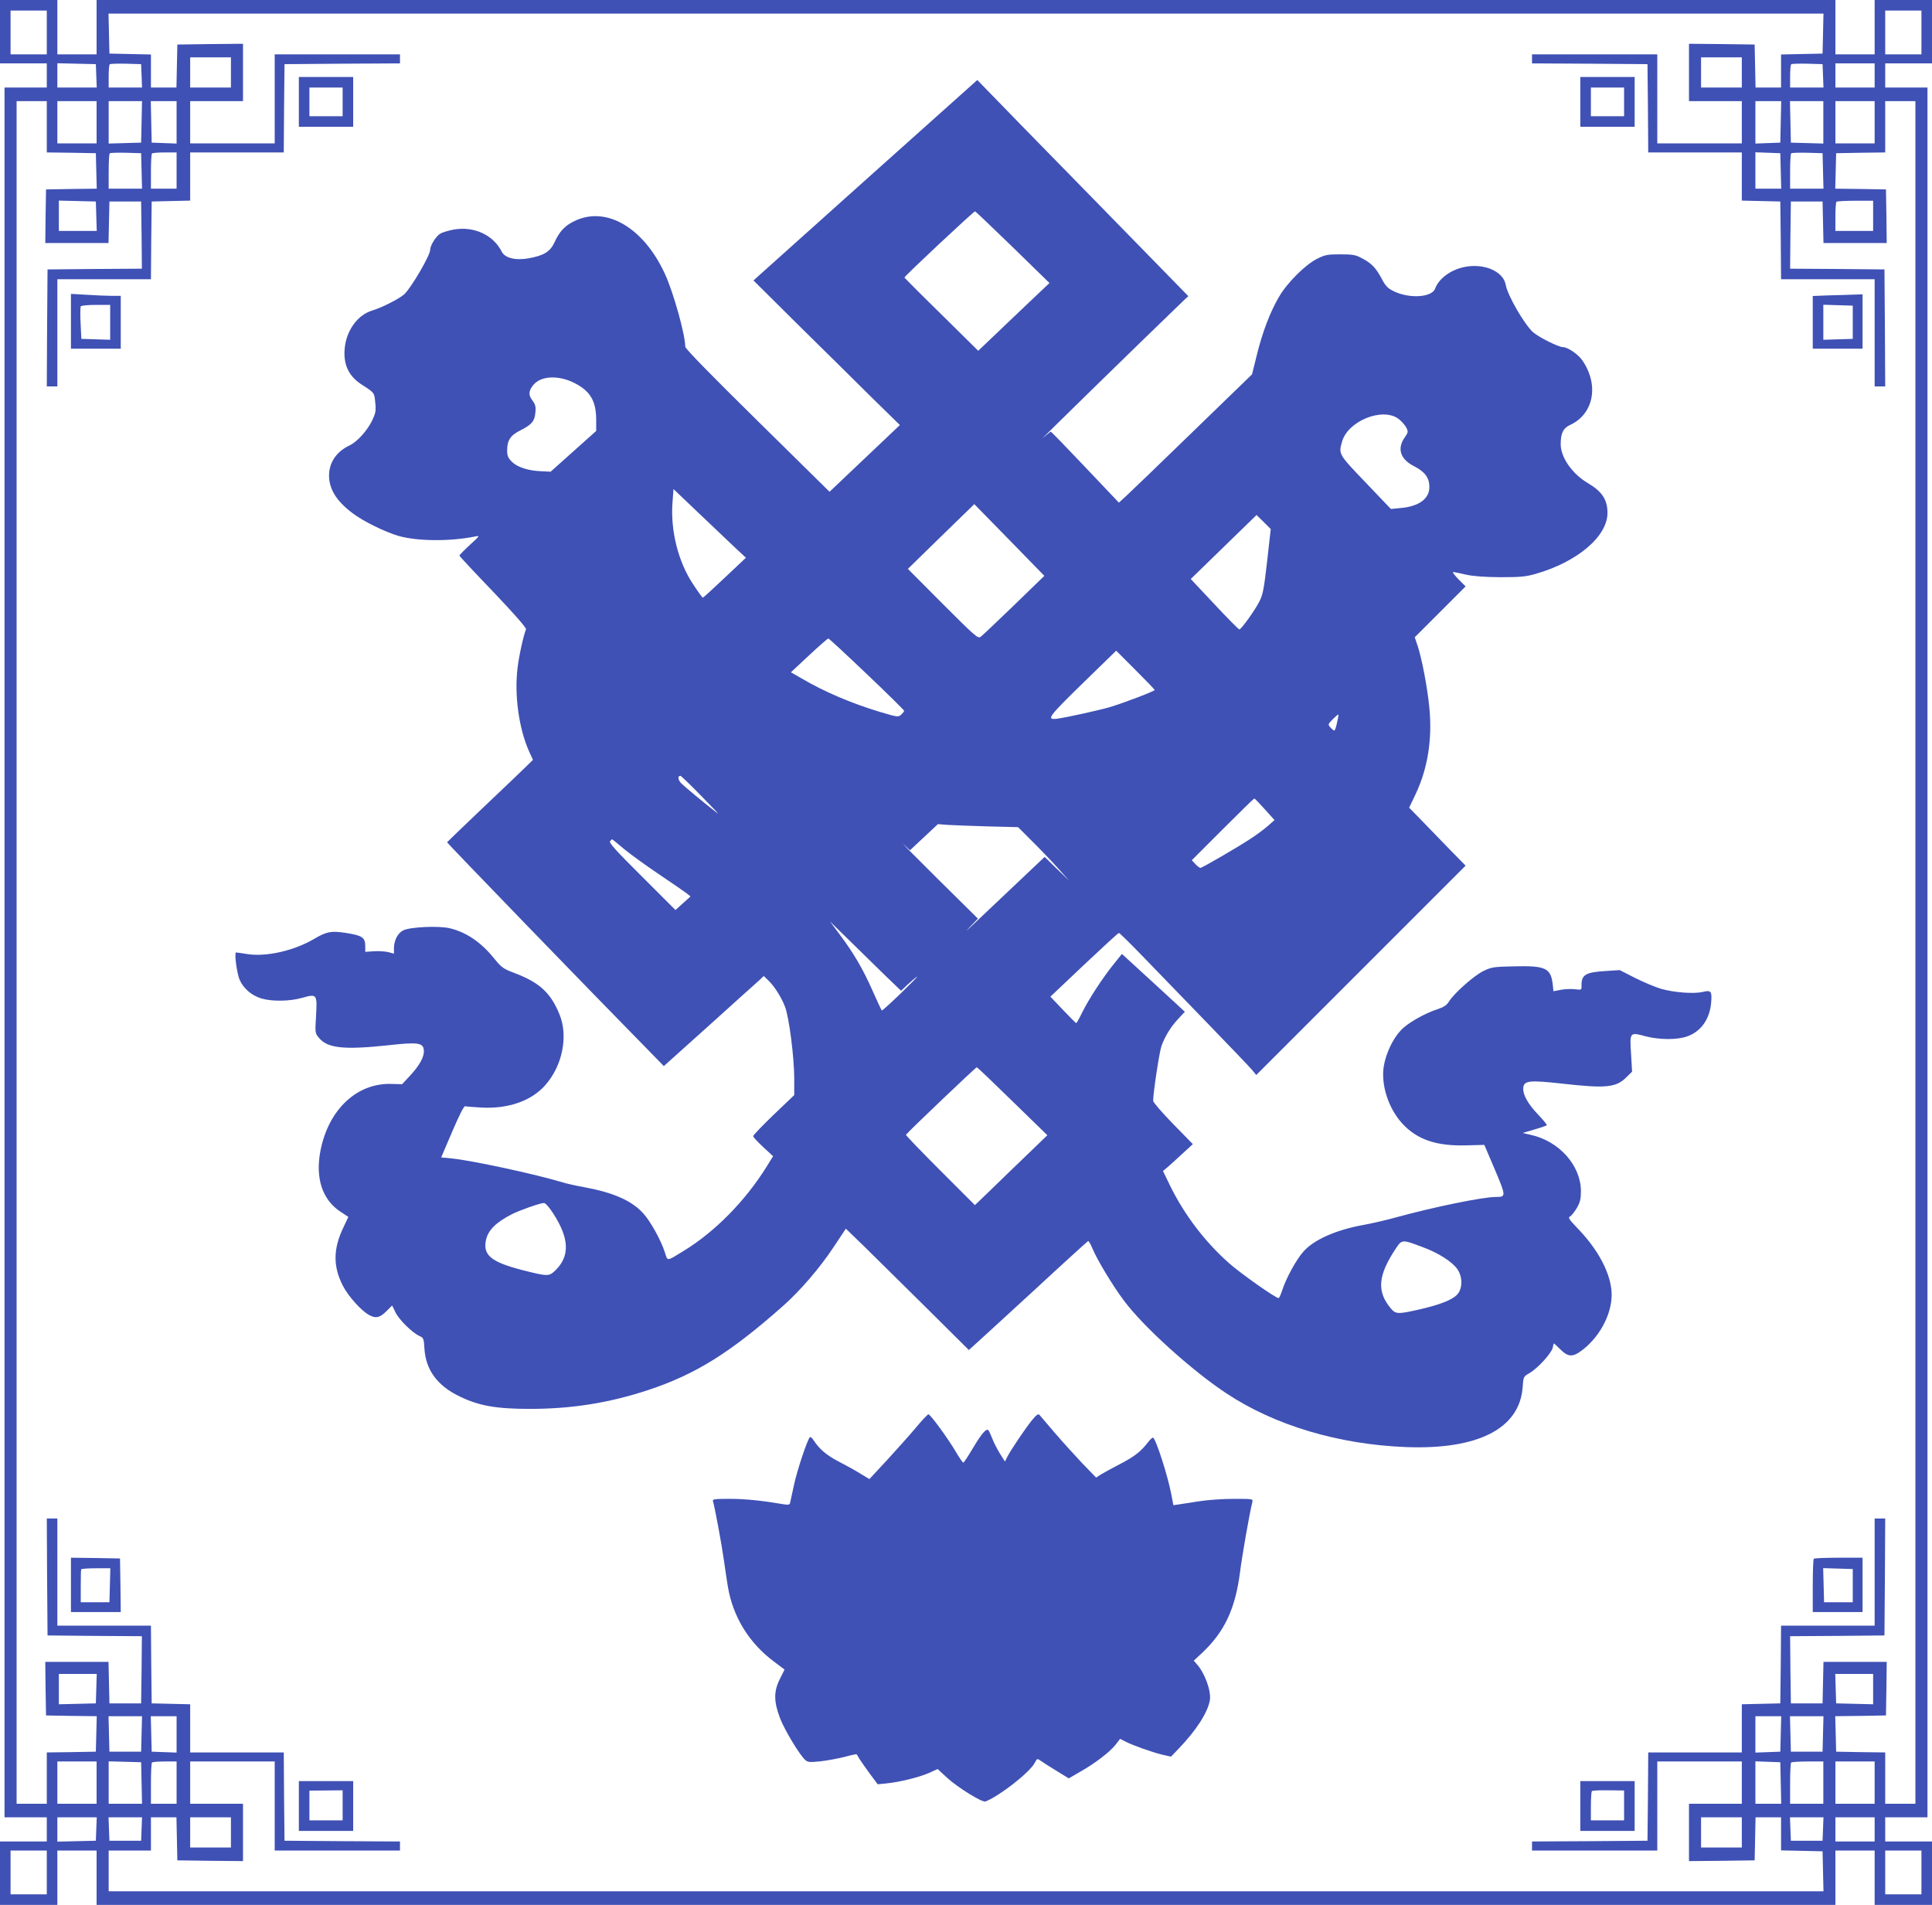
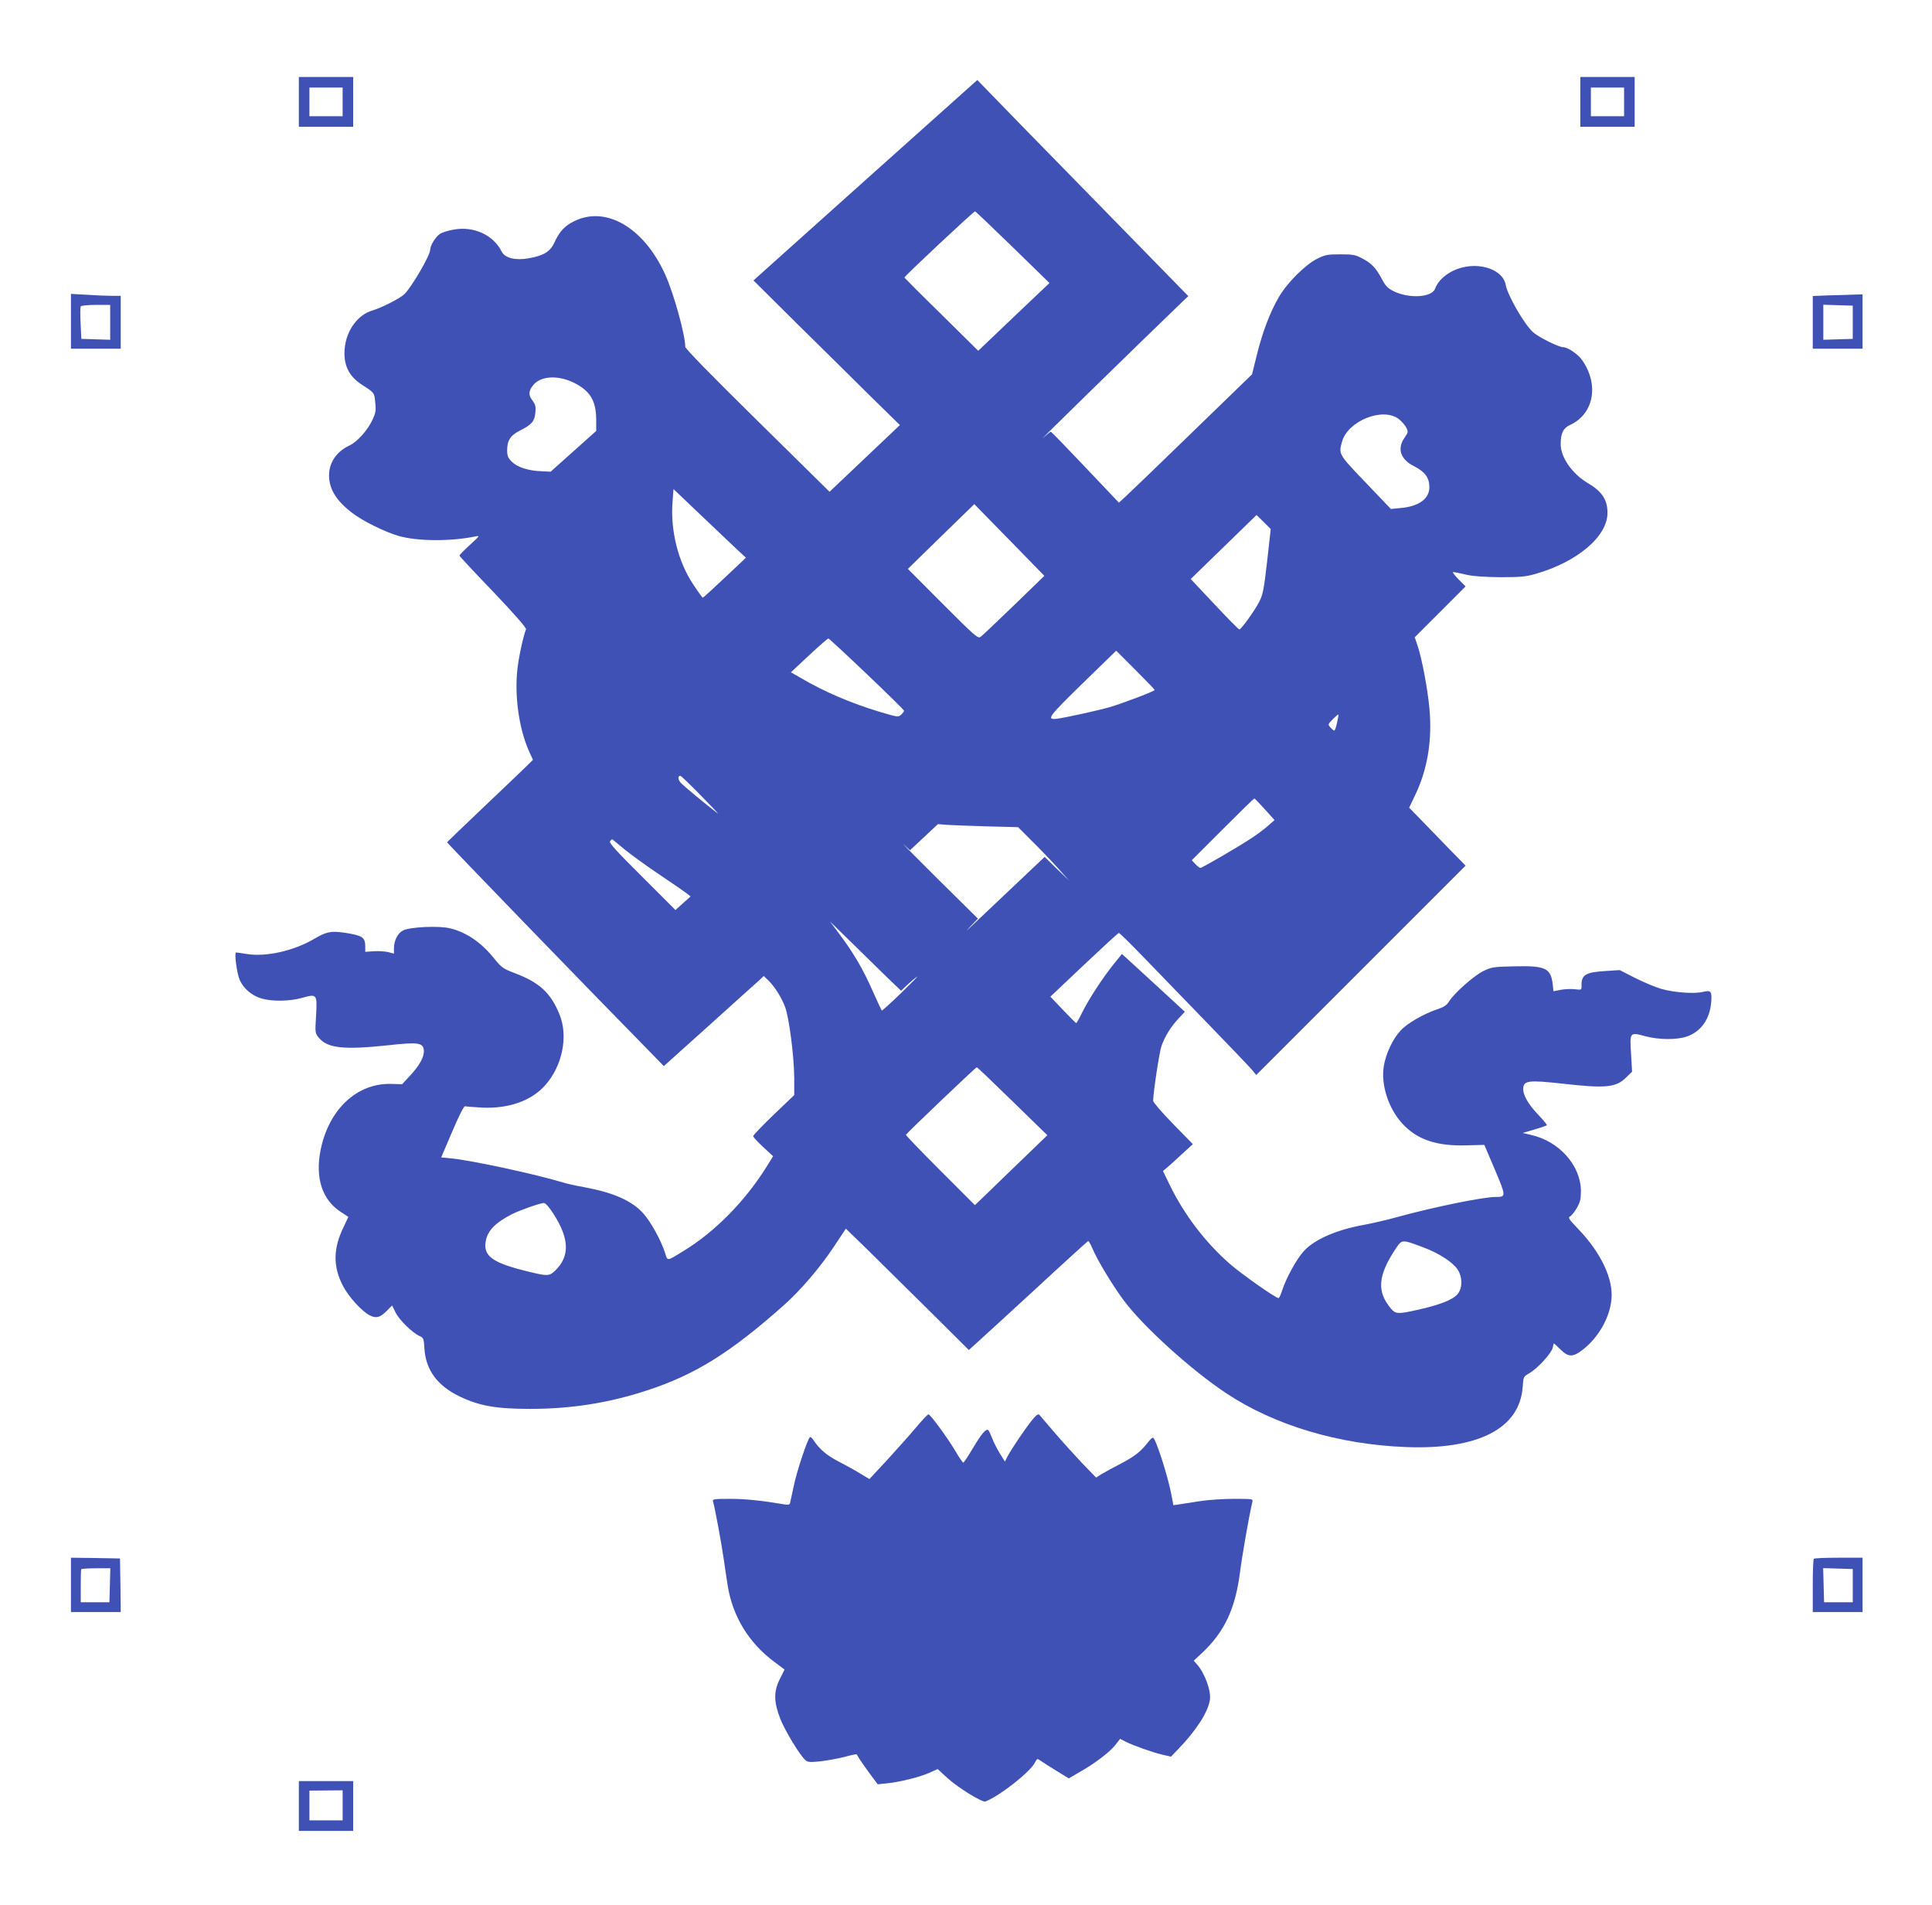
<svg xmlns="http://www.w3.org/2000/svg" version="1.0" width="1280pt" height="1262pt" viewBox="0 0 1280 1262" preserveAspectRatio="xMidYMid meet">
  <g transform="translate(0,1262) scale(0.1,-0.1)" fill="#3f51b5" stroke="none">
-     <path d="M0 12410 l0 -210 155 0 155 0 0 -80 0 -80 -140 0 -140 0 0 -5730 0 -5730 140 0 140 0 0 -80 0 -80 -155 0 -155 0 0 -210 0 -210 190 0 190 0 0 180 0 180 130 0 130 0 0 -180 0 -180 5760 0 5760 0 0 180 0 180 130 0 130 0 0 -180 0 -180 190 0 190 0 0 210 0 210 -155 0 -155 0 0 80 0 80 140 0 140 0 0 5730 0 5730 -140 0 -140 0 0 80 0 80 155 0 155 0 0 210 0 210 -190 0 -190 0 0 -180 0 -180 -130 0 -130 0 0 180 0 180 -5760 0 -5760 0 0 -180 0 -180 -130 0 -130 0 0 180 0 180 -190 0 -190 0 0 -210z m310 -5 l0 -145 -120 0 -120 0 0 145 0 145 120 0 120 0 0 -145z m12420 0 l0 -145 -120 0 -120 0 0 145 0 145 120 0 120 0 0 -145z m-652 -7 l-3 -133 -137 -3 -138 -3 0 -109 0 -110 -85 0 -84 0 -3 143 -3 142 -217 3 -218 2 0 -190 0 -190 175 0 175 0 0 -140 0 -140 -280 0 -280 0 0 295 0 295 -415 0 -415 0 0 -30 0 -30 383 -2 382 -3 3 -292 2 -293 310 0 310 0 0 -160 0 -159 128 -3 127 -3 3 -257 2 -258 310 0 310 0 0 -355 0 -355 35 0 35 0 -2 388 -3 387 -313 3 -312 2 2 223 3 222 105 0 105 0 3 -137 3 -138 210 0 209 0 -2 178 -3 177 -168 3 -168 2 3 118 3 117 163 3 162 2 0 170 0 170 100 0 100 0 0 -5640 0 -5640 -100 0 -100 0 0 170 0 170 -162 2 -163 3 -3 117 -3 118 168 2 168 3 3 178 2 177 -209 0 -210 0 -3 -137 -3 -138 -105 0 -105 0 -3 222 -2 223 312 2 313 3 3 388 2 387 -35 0 -35 0 0 -355 0 -355 -310 0 -310 0 -2 -257 -3 -258 -127 -3 -128 -3 0 -159 0 -160 -310 0 -310 0 -2 -292 -3 -293 -382 -3 -383 -2 0 -30 0 -30 415 0 415 0 0 295 0 295 280 0 280 0 0 -140 0 -140 -175 0 -175 0 0 -190 0 -190 218 2 217 3 3 142 3 143 84 0 85 0 0 -110 0 -109 138 -3 137 -3 3 -132 3 -133 -5681 0 -5680 0 0 135 0 135 140 0 140 0 0 110 0 110 85 0 84 0 3 -142 3 -143 218 -3 217 -2 0 190 0 190 -175 0 -175 0 0 140 0 140 280 0 280 0 0 -295 0 -295 415 0 415 0 0 30 0 30 -382 2 -383 3 -3 293 -2 292 -310 0 -310 0 0 160 0 159 -127 3 -128 3 -3 257 -2 258 -310 0 -310 0 0 355 0 355 -35 0 -35 0 2 -388 3 -387 313 -3 312 -2 -2 -223 -3 -222 -105 0 -105 0 -3 138 -3 137 -210 0 -209 0 2 -177 3 -178 168 -3 168 -2 -3 -118 -3 -117 -162 -3 -163 -2 0 -170 0 -170 -100 0 -100 0 0 5640 0 5640 100 0 100 0 0 -170 0 -170 163 -2 162 -3 3 -117 3 -118 -168 -2 -168 -3 -3 -177 -2 -178 209 0 210 0 3 138 3 137 105 0 105 0 3 -222 2 -223 -312 -2 -313 -3 -3 -387 -2 -388 35 0 35 0 0 355 0 355 310 0 310 0 2 258 3 257 128 3 127 3 0 159 0 160 310 0 310 0 2 293 3 292 383 3 382 2 0 30 0 30 -415 0 -415 0 0 -295 0 -295 -280 0 -280 0 0 140 0 140 175 0 175 0 0 190 0 190 -217 -2 -218 -3 -3 -142 -3 -143 -84 0 -85 0 0 110 0 109 -137 3 -138 3 -3 133 -3 132 5681 0 5681 0 -3 -132z m-10548 -258 l0 -100 -135 0 -135 0 0 100 0 100 135 0 135 0 0 -100z m10010 0 l0 -100 -135 0 -135 0 0 100 0 100 135 0 135 0 0 -100z m-10902 -22 l3 -78 -131 0 -130 0 0 80 0 81 128 -3 127 -3 3 -77z m300 0 l3 -78 -111 0 -110 0 0 73 c0 41 3 77 7 81 4 4 52 5 107 4 l101 -3 3 -77z m11140 0 l3 -78 -111 0 -110 0 0 73 c0 41 3 77 7 81 4 4 52 5 107 4 l101 -3 3 -77z m342 2 l0 -80 -130 0 -130 0 0 80 0 80 130 0 130 0 0 -80z m-11780 -310 l0 -140 -130 0 -130 0 0 140 0 140 130 0 130 0 0 -140z m298 3 l-3 -138 -107 -3 -108 -3 0 141 0 140 110 0 111 0 -3 -137z m232 -3 l0 -141 -82 3 -83 3 -3 138 -3 137 86 0 85 0 0 -140z m10628 3 l-3 -138 -82 -3 -83 -3 0 141 0 140 85 0 86 0 -3 -137z m282 -3 l0 -141 -107 3 -108 3 -3 138 -3 137 111 0 110 0 0 -140z m340 0 l0 -140 -130 0 -130 0 0 140 0 140 130 0 130 0 0 -140z m-11482 -322 l3 -118 -111 0 -110 0 0 113 c0 63 3 117 7 121 4 4 52 5 107 4 l101 -3 3 -117z m232 2 l0 -120 -85 0 -85 0 0 113 c0 63 3 117 7 120 3 4 42 7 85 7 l78 0 0 -120z m10628 -2 l3 -118 -86 0 -85 0 0 120 0 121 83 -3 82 -3 3 -117z m280 0 l3 -118 -111 0 -110 0 0 113 c0 63 3 117 7 121 4 4 52 5 107 4 l101 -3 3 -117z m-11440 -300 l3 -98 -126 0 -125 0 0 100 0 101 123 -3 122 -3 3 -97z m11772 2 l0 -100 -125 0 -125 0 0 93 c0 52 3 97 7 100 3 4 60 7 125 7 l118 0 0 -100z m-11772 -9757 l-3 -98 -122 -3 -123 -3 0 101 0 100 125 0 126 0 -3 -97z m11772 -3 l0 -101 -122 3 -123 3 -3 98 -3 97 126 0 125 0 0 -100z m-11472 -297 l-3 -118 -105 0 -105 0 -3 118 -3 117 111 0 111 0 -3 -117z m232 -3 l0 -121 -82 3 -83 3 -3 118 -3 117 86 0 85 0 0 -120z m10628 3 l-3 -118 -82 -3 -83 -3 0 121 0 120 85 0 86 0 -3 -117z m280 0 l-3 -118 -105 0 -105 0 -3 118 -3 117 111 0 111 0 -3 -117z m-11438 -323 l0 -140 -130 0 -130 0 0 140 0 140 130 0 130 0 0 -140z m298 -2 l3 -138 -111 0 -110 0 0 140 0 141 108 -3 107 -3 3 -137z m232 2 l0 -140 -85 0 -85 0 0 133 c0 74 3 137 7 140 3 4 42 7 85 7 l78 0 0 -140z m10628 -2 l3 -138 -86 0 -85 0 0 140 0 141 83 -3 82 -3 3 -137z m282 2 l0 -140 -110 0 -110 0 0 133 c0 74 3 137 7 140 3 4 53 7 110 7 l103 0 0 -140z m340 0 l0 -140 -130 0 -130 0 0 140 0 140 130 0 130 0 0 -140z m-11782 -307 l-3 -78 -127 -3 -128 -3 0 81 0 80 130 0 131 0 -3 -77z m300 0 l-3 -78 -105 0 -105 0 -3 78 -3 77 111 0 111 0 -3 -77z m592 -23 l0 -100 -135 0 -135 0 0 100 0 100 135 0 135 0 0 -100z m10010 0 l0 -100 -135 0 -135 0 0 100 0 100 135 0 135 0 0 -100z m538 23 l-3 -78 -105 0 -105 0 -3 78 -3 77 111 0 111 0 -3 -77z m342 -3 l0 -80 -130 0 -130 0 0 80 0 80 130 0 130 0 0 -80z m-12110 -285 l0 -145 -120 0 -120 0 0 145 0 145 120 0 120 0 0 -145z m12420 0 l0 -145 -120 0 -120 0 0 145 0 145 120 0 120 0 0 -145z" />
-     <path d="M1980 11945 l0 -165 180 0 180 0 0 165 0 165 -180 0 -180 0 0 -165z m290 0 l0 -95 -110 0 -110 0 0 95 0 95 110 0 110 0 0 -95z" />
+     <path d="M1980 11945 l0 -165 180 0 180 0 0 165 0 165 -180 0 -180 0 0 -165z m290 0 l0 -95 -110 0 -110 0 0 95 0 95 110 0 110 0 0 -95" />
    <path d="M10470 11945 l0 -165 180 0 180 0 0 165 0 165 -180 0 -180 0 0 -165z m290 0 l0 -95 -110 0 -110 0 0 95 0 95 110 0 110 0 0 -95z" />
    <path d="M5774 11463 c-386 -346 -719 -644 -742 -665 l-40 -36 291 -289 c161 -158 379 -374 485 -479 l194 -190 -233 -221 -233 -221 -478 471 c-304 299 -478 477 -478 490 0 79 -78 360 -135 483 -141 307 -390 452 -600 349 -63 -30 -99 -69 -132 -142 -28 -60 -70 -86 -169 -104 -87 -16 -159 1 -180 44 -56 111 -185 170 -318 146 -34 -6 -74 -18 -89 -27 -29 -17 -67 -78 -67 -107 0 -37 -124 -249 -171 -294 -31 -29 -149 -89 -212 -108 -96 -28 -171 -130 -183 -248 -11 -108 25 -186 111 -242 87 -56 85 -54 91 -119 6 -53 3 -69 -18 -115 -33 -70 -100 -145 -152 -170 -86 -40 -136 -113 -136 -199 0 -89 48 -168 152 -247 69 -54 217 -127 310 -154 124 -35 341 -37 507 -3 32 7 30 4 -37 -57 -38 -35 -69 -67 -68 -70 0 -4 101 -112 224 -240 142 -149 220 -239 217 -248 -18 -45 -47 -178 -56 -256 -22 -178 8 -398 75 -550 l27 -59 -53 -52 c-29 -28 -156 -150 -283 -270 -126 -120 -231 -221 -233 -224 -2 -4 920 -957 1403 -1449 l33 -34 304 273 c167 150 315 285 331 298 l27 26 30 -29 c41 -39 87 -112 111 -175 27 -70 60 -330 61 -470 l0 -115 -136 -130 c-75 -72 -136 -136 -136 -142 0 -6 30 -39 66 -72 l66 -61 -46 -74 c-141 -225 -340 -427 -546 -553 -116 -71 -106 -70 -125 -10 -27 83 -94 203 -142 257 -76 85 -198 139 -393 175 -52 9 -115 23 -140 31 -181 55 -604 146 -736 159 l-71 7 73 171 c48 112 78 171 86 168 7 -2 58 -6 113 -9 175 -8 326 45 417 148 114 128 154 325 95 469 -58 143 -132 211 -294 273 -80 30 -89 37 -140 99 -86 107 -184 173 -292 199 -74 18 -265 9 -310 -14 -37 -19 -61 -67 -61 -120 l0 -34 -37 10 c-21 5 -63 8 -95 6 l-58 -4 0 35 c0 61 -18 73 -133 91 -95 14 -124 8 -207 -41 -133 -78 -315 -119 -440 -100 -38 6 -72 11 -76 11 -13 0 5 -139 24 -182 25 -57 80 -104 144 -123 71 -21 188 -19 269 4 99 28 101 25 93 -117 -7 -116 -7 -117 20 -149 57 -68 167 -79 458 -48 197 22 231 17 236 -32 4 -43 -27 -100 -91 -169 l-53 -57 -75 2 c-226 5 -411 -170 -465 -438 -37 -186 11 -331 135 -411 l49 -32 -33 -70 c-68 -141 -69 -258 -4 -385 36 -71 125 -170 178 -197 42 -22 68 -16 113 29 l36 36 22 -45 c23 -49 112 -136 159 -157 27 -12 29 -17 33 -84 9 -142 86 -246 234 -317 128 -62 243 -82 464 -82 277 0 523 39 782 124 315 104 545 247 897 559 114 101 244 253 334 389 l81 122 131 -127 c71 -71 255 -251 407 -402 l277 -275 43 39 c24 21 200 183 392 359 191 177 351 322 355 324 4 1 17 -21 29 -50 30 -73 135 -247 207 -343 128 -173 450 -464 680 -616 321 -213 746 -339 1191 -356 478 -18 752 123 772 397 5 70 5 70 47 94 55 33 144 131 152 167 3 16 7 29 8 29 1 0 21 -18 43 -40 53 -53 84 -53 152 1 101 80 174 208 186 328 15 135 -69 312 -220 469 -61 64 -69 75 -54 83 10 5 30 31 45 56 22 39 27 58 27 114 -2 169 -144 328 -330 370 l-56 13 78 23 c42 12 79 25 82 28 3 3 -22 33 -55 68 -70 73 -105 135 -101 180 5 48 39 52 257 28 290 -33 358 -26 425 41 l39 38 -7 120 c-9 143 -9 143 98 114 90 -23 205 -24 272 -1 93 32 152 115 161 226 6 75 -1 83 -57 69 -59 -13 -188 -4 -275 21 -38 11 -116 44 -172 72 l-102 52 -93 -6 c-134 -8 -162 -25 -160 -99 1 -26 -1 -27 -41 -22 -23 3 -65 2 -93 -3 l-52 -10 -5 48 c-13 105 -48 122 -253 117 -141 -3 -152 -5 -208 -32 -62 -31 -192 -146 -226 -201 -15 -24 -34 -37 -73 -50 -90 -29 -204 -94 -247 -142 -53 -56 -98 -153 -112 -236 -20 -123 30 -279 122 -380 98 -107 227 -151 425 -145 l119 3 70 -164 c75 -178 75 -181 5 -181 -85 0 -416 -68 -659 -135 -69 -19 -165 -41 -215 -50 -183 -33 -328 -97 -399 -176 -47 -53 -114 -174 -141 -257 -9 -28 -20 -52 -24 -52 -20 0 -254 165 -329 232 -158 140 -294 318 -389 511 l-48 99 30 25 c17 14 61 55 99 90 l69 63 -132 135 c-72 74 -131 142 -131 152 0 52 41 324 55 363 23 64 62 128 112 181 l43 46 -105 97 c-58 53 -152 139 -208 191 l-104 95 -54 -67 c-73 -90 -166 -233 -209 -320 -19 -40 -37 -71 -40 -71 -3 0 -42 40 -88 88 l-83 87 223 211 c123 116 226 211 231 211 4 1 76 -70 160 -157 83 -86 274 -283 423 -437 149 -154 284 -295 299 -313 l28 -34 694 694 693 693 -103 105 c-56 58 -140 144 -186 192 l-85 87 42 88 c81 171 112 364 92 573 -12 128 -49 325 -78 412 l-19 56 168 168 169 169 -47 47 c-26 27 -42 48 -36 48 7 0 45 -7 85 -17 50 -11 122 -16 228 -17 132 0 167 3 234 22 276 79 476 248 476 404 0 88 -37 143 -131 198 -103 61 -179 170 -179 257 0 72 16 106 61 127 158 72 195 266 82 429 -27 40 -97 87 -127 87 -30 0 -160 65 -199 99 -57 51 -168 242 -181 313 -21 114 -207 164 -351 93 -57 -28 -101 -72 -117 -117 -21 -59 -172 -68 -275 -17 -39 19 -54 35 -78 81 -39 73 -68 104 -130 136 -44 24 -62 27 -145 27 -86 0 -101 -3 -155 -30 -77 -39 -197 -158 -251 -251 -59 -100 -110 -235 -147 -385 l-32 -129 -395 -383 c-217 -211 -416 -402 -441 -425 l-46 -42 -223 235 c-122 129 -225 235 -228 235 -3 0 -24 -17 -47 -37 -102 -95 645 635 929 908 l29 27 -634 649 c-349 356 -663 678 -699 716 l-65 67 -701 -627z m935 -480 l244 -238 -194 -184 c-107 -102 -213 -203 -236 -225 l-42 -40 -243 240 c-134 131 -244 242 -246 245 -3 7 458 438 468 439 3 0 115 -107 249 -237z m-2904 -900 c106 -54 144 -119 145 -243 l0 -75 -151 -135 -151 -135 -61 3 c-87 3 -160 27 -196 63 -25 25 -31 39 -31 75 0 67 22 100 88 133 75 38 94 60 99 118 4 40 0 54 -21 82 -26 34 -24 62 7 100 51 62 166 67 272 14z m5462 -239 c18 -14 40 -39 49 -55 15 -29 14 -33 -10 -68 -52 -74 -28 -145 65 -191 70 -36 99 -76 99 -137 0 -78 -70 -129 -194 -139 l-61 -6 -167 175 c-180 188 -180 188 -157 270 38 138 270 232 376 151z m-4395 -854 l70 -65 -140 -132 c-77 -73 -143 -133 -146 -133 -2 0 -31 39 -63 88 -100 149 -153 360 -137 550 l6 82 170 -162 c94 -90 202 -192 240 -228z m1846 -380 c-111 -107 -210 -201 -221 -209 -18 -13 -36 3 -251 218 l-231 232 220 215 220 214 232 -237 232 -238 -201 -195z m1677 291 c-21 -184 -28 -221 -52 -267 -29 -58 -120 -184 -132 -184 -5 0 -79 75 -165 167 l-157 167 218 212 218 212 47 -46 47 -47 -24 -214z m-2652 -747 c136 -129 247 -239 247 -243 0 -4 -9 -16 -20 -26 -19 -17 -24 -16 -142 19 -189 57 -371 135 -520 223 l-68 39 120 112 c66 62 124 112 128 112 4 0 119 -106 255 -236z m1907 -105 c0 -8 -196 -83 -298 -114 -77 -22 -294 -70 -352 -77 -69 -7 -54 13 171 233 l224 218 127 -127 c70 -70 128 -130 128 -133z m1208 -218 c-6 -28 -14 -51 -18 -51 -4 0 -15 9 -25 20 -18 20 -18 21 15 55 19 19 35 33 37 31 2 -1 -2 -26 -9 -55z m-4213 -483 c72 -73 121 -125 110 -117 -85 65 -224 181 -244 202 -20 23 -22 47 -3 47 4 0 66 -59 137 -132z m3735 -90 l64 -71 -43 -38 c-24 -21 -73 -58 -110 -82 -87 -58 -327 -197 -338 -197 -5 0 -20 11 -33 25 l-24 26 204 204 c113 113 207 205 210 205 3 0 34 -32 70 -72z m-1835 -113 l200 -5 88 -88 c49 -48 125 -127 170 -177 l81 -90 -82 79 -81 79 -188 -178 c-340 -323 -359 -340 -306 -285 l52 54 -267 264 c-147 146 -248 248 -225 227 l42 -38 92 86 93 87 65 -5 c36 -2 156 -7 266 -10z m-2409 -151 c44 -36 149 -112 234 -169 85 -57 166 -113 180 -124 l25 -20 -50 -45 -50 -45 -222 222 c-171 170 -220 224 -211 234 6 7 12 13 13 13 2 0 38 -30 81 -66z m1736 -844 l98 -94 42 40 c24 22 52 46 63 53 11 7 -36 -41 -105 -108 -68 -66 -126 -118 -128 -116 -2 2 -29 59 -59 127 -65 147 -124 248 -216 372 l-68 91 138 -135 c76 -74 182 -178 235 -230z m836 -826 l231 -225 -142 -137 c-78 -75 -186 -179 -240 -232 l-98 -94 -229 229 c-127 127 -229 233 -228 237 4 10 462 447 469 447 4 1 110 -101 237 -225z m-3043 -743 c108 -167 112 -284 12 -380 -41 -38 -49 -38 -222 6 -203 53 -257 99 -235 199 15 65 66 116 172 170 54 27 185 73 211 74 11 0 34 -26 62 -69z m5765 -225 c102 -38 192 -96 226 -145 36 -53 34 -132 -4 -170 -34 -34 -115 -66 -252 -97 -138 -31 -152 -31 -185 7 -95 113 -86 218 31 395 43 64 40 64 184 10z" />
    <path d="M470 10492 l0 -182 165 0 165 0 0 175 0 175 -58 0 c-33 0 -107 3 -165 7 l-107 6 0 -181z m260 -7 l0 -116 -95 3 -96 3 -5 103 c-3 56 -2 107 1 112 3 6 49 10 101 10 l94 0 0 -115z" />
    <path d="M12113 10663 l-103 -4 0 -174 0 -175 165 0 165 0 0 180 0 180 -62 -2 c-35 -1 -109 -4 -165 -5z m162 -178 l0 -110 -97 -3 -98 -3 0 116 0 116 98 -3 97 -3 0 -110z" />
    <path d="M6834 3207 c-49 -62 -134 -189 -159 -236 l-17 -34 -34 54 c-18 30 -41 74 -50 99 -10 25 -21 49 -25 54 -14 16 -47 -23 -105 -121 -30 -51 -58 -93 -62 -93 -4 0 -27 33 -50 73 -52 88 -168 247 -181 247 -5 0 -42 -39 -82 -87 -41 -49 -127 -145 -191 -215 l-118 -127 -63 38 c-34 21 -99 57 -144 80 -77 40 -125 81 -164 141 -9 14 -20 22 -23 19 -17 -16 -87 -226 -106 -319 -13 -58 -24 -111 -26 -119 -3 -10 -14 -12 -42 -7 -140 24 -253 36 -355 36 -108 0 -118 -2 -113 -17 12 -41 56 -277 71 -383 9 -63 21 -144 27 -180 34 -203 141 -376 308 -500 l68 -51 -31 -62 c-42 -83 -41 -151 2 -263 31 -79 130 -243 167 -275 16 -14 31 -15 99 -8 44 5 115 18 159 29 43 12 80 19 81 18 2 -2 11 -17 21 -34 11 -17 42 -61 69 -98 l50 -67 60 6 c87 9 213 40 280 69 l57 26 63 -58 c72 -66 233 -165 254 -157 93 36 295 194 327 257 15 28 16 29 37 14 12 -9 59 -39 105 -67 l83 -51 72 42 c100 56 200 133 237 180 l31 40 37 -19 c52 -26 176 -70 243 -86 l57 -13 50 52 c117 121 195 242 208 324 9 60 -35 181 -88 238 l-19 22 57 53 c147 139 218 291 249 530 13 105 63 392 82 467 5 22 5 22 -123 22 -71 0 -174 -7 -229 -16 -55 -8 -116 -18 -136 -21 l-35 -5 -13 68 c-21 116 -101 367 -121 379 -4 3 -20 -11 -34 -30 -47 -61 -89 -94 -181 -142 -49 -25 -106 -57 -127 -69 l-36 -23 -94 97 c-51 54 -133 145 -182 202 -49 58 -94 110 -100 117 -8 8 -22 -2 -52 -40z" />
    <path d="M470 2120 l0 -180 165 0 165 0 -2 178 -3 177 -162 3 -163 2 0 -180z m258 -2 l-3 -113 -95 0 -95 0 0 105 c0 58 1 108 3 113 2 4 46 7 98 7 l95 0 -3 -112z" />
    <path d="M12017 2293 c-4 -3 -7 -84 -7 -180 l0 -173 165 0 165 0 0 180 0 180 -158 0 c-87 0 -162 -3 -165 -7z m258 -178 l0 -110 -95 0 -95 0 -3 113 -3 113 98 -3 98 -3 0 -110z" />
    <path d="M1980 655 l0 -165 180 0 180 0 0 165 0 165 -180 0 -180 0 0 -165z m290 4 l0 -99 -110 0 -110 0 0 99 0 98 110 1 110 1 0 -100z" />
-     <path d="M10470 655 l0 -165 180 0 180 0 0 165 0 165 -180 0 -180 0 0 -165z m290 4 l0 -99 -110 0 -110 0 0 93 c0 52 3 97 7 101 4 4 54 6 110 5 l103 -1 0 -99z" />
  </g>
</svg>